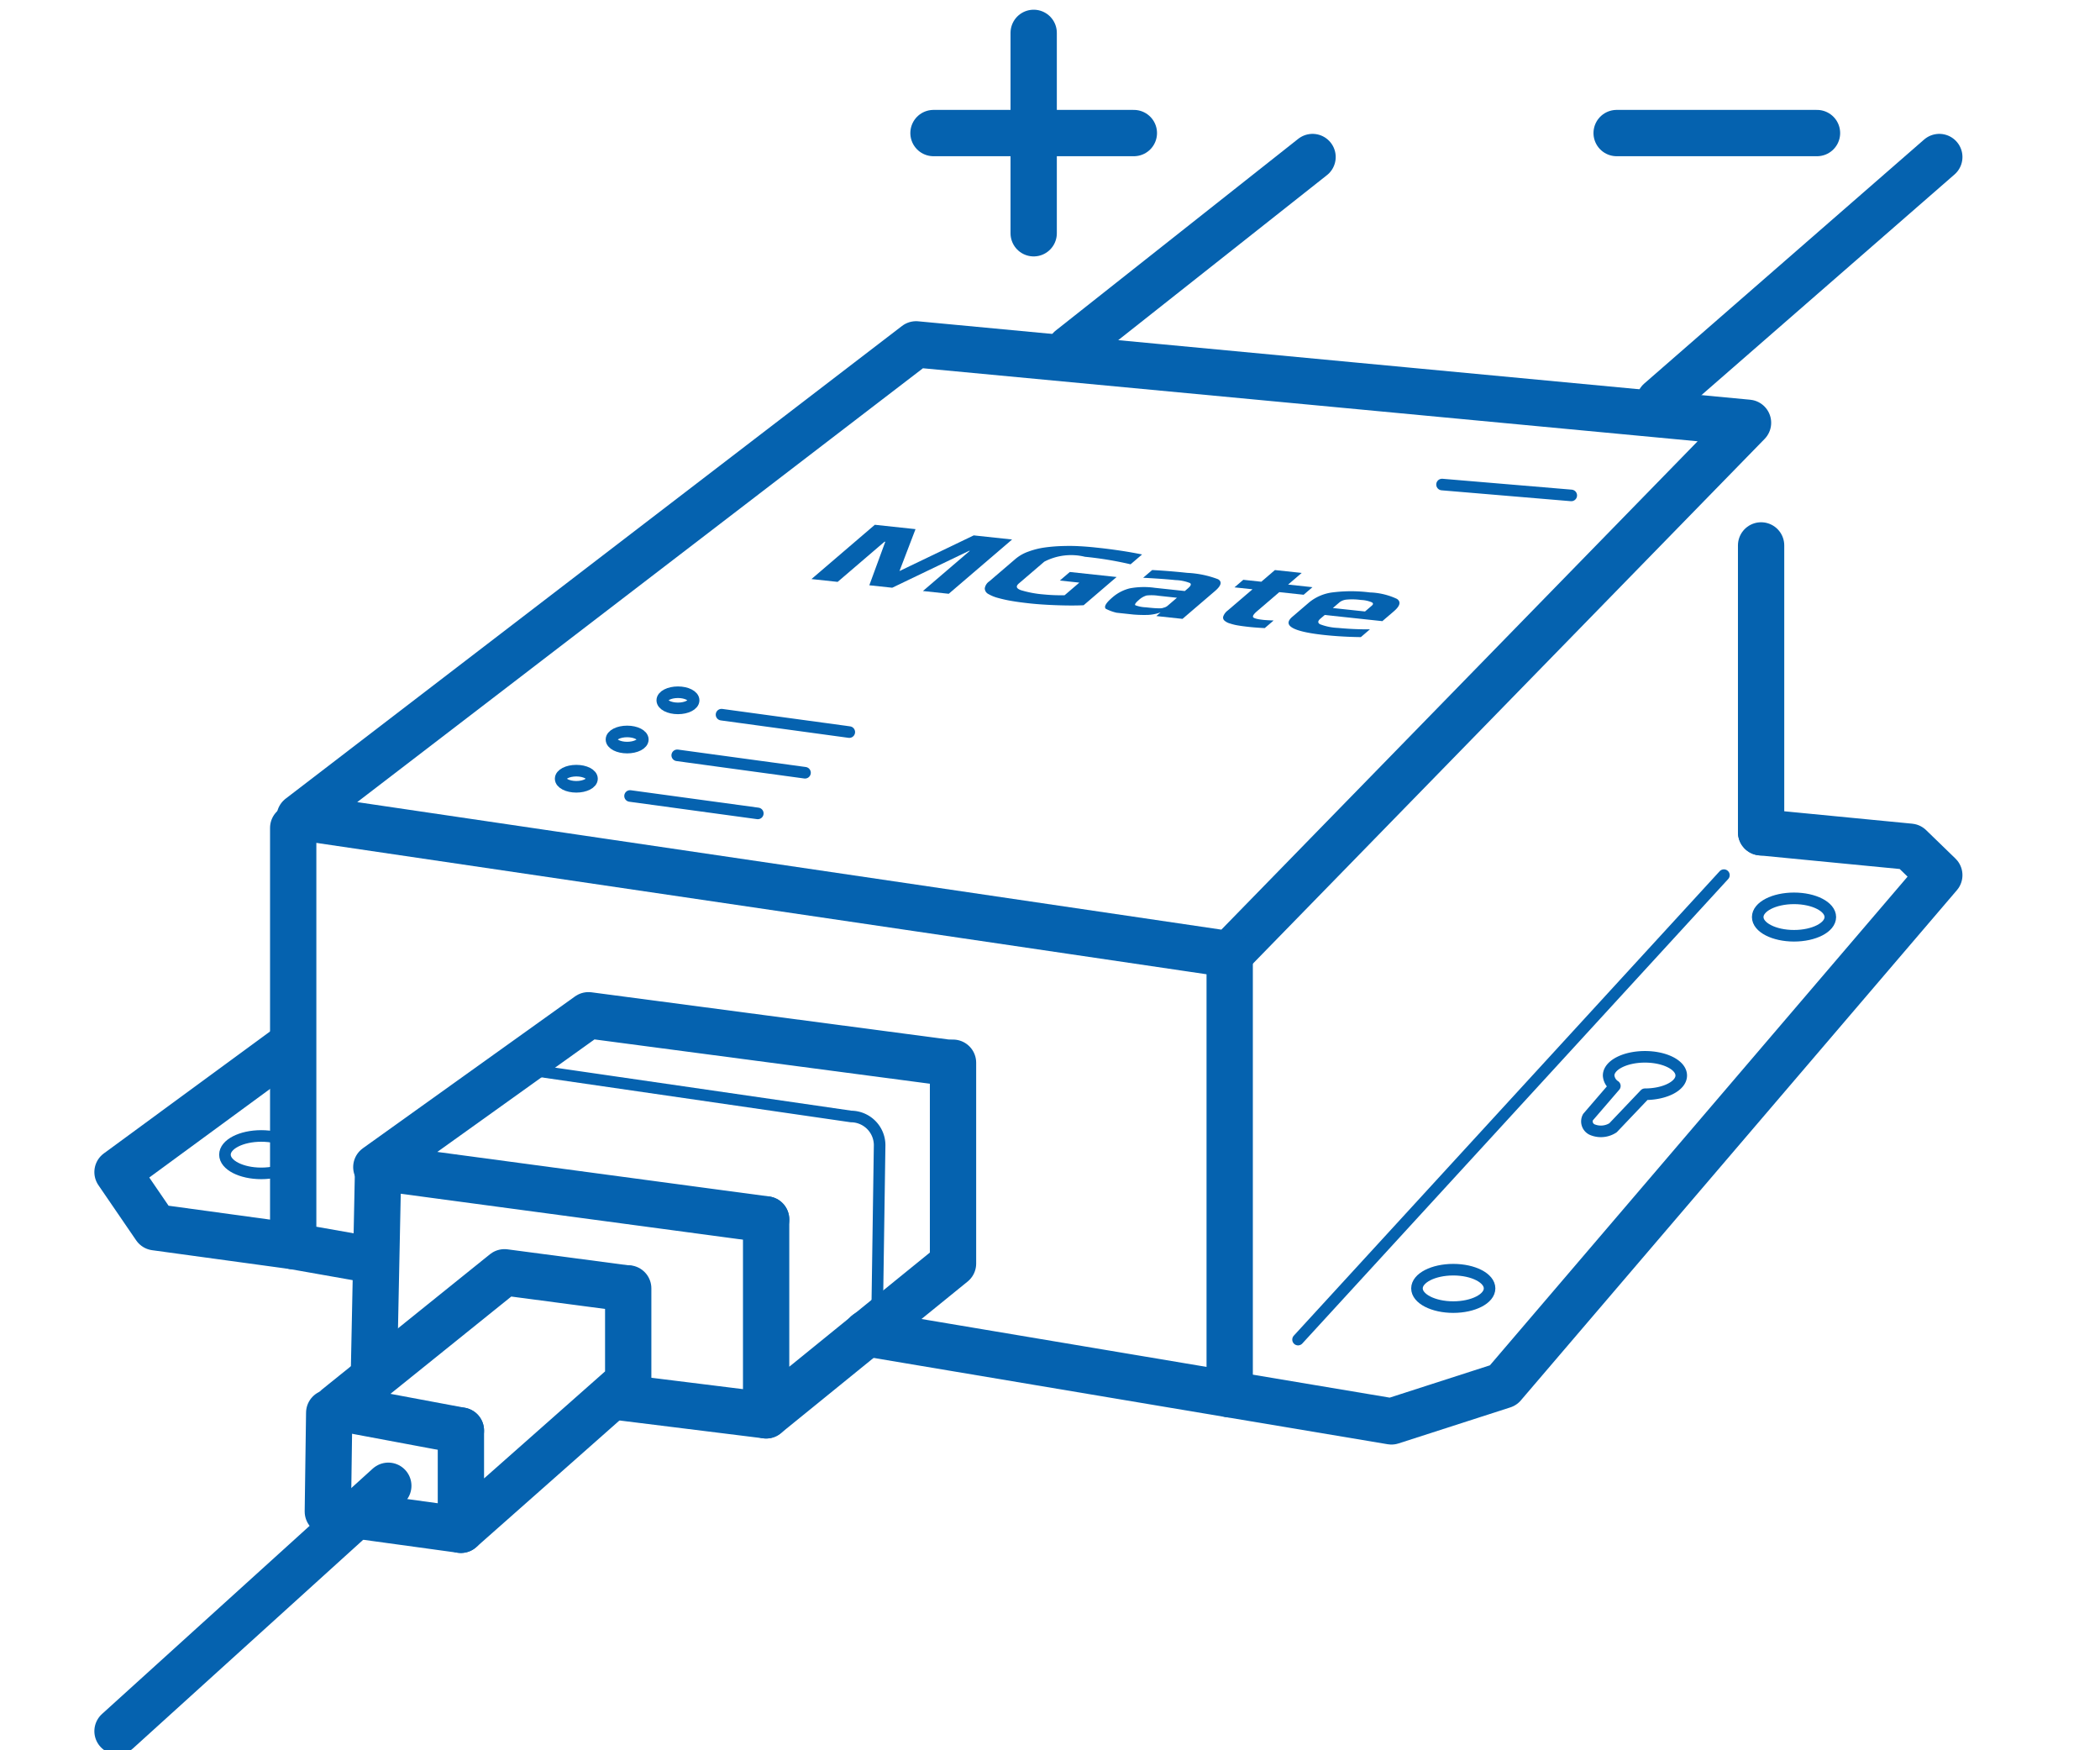
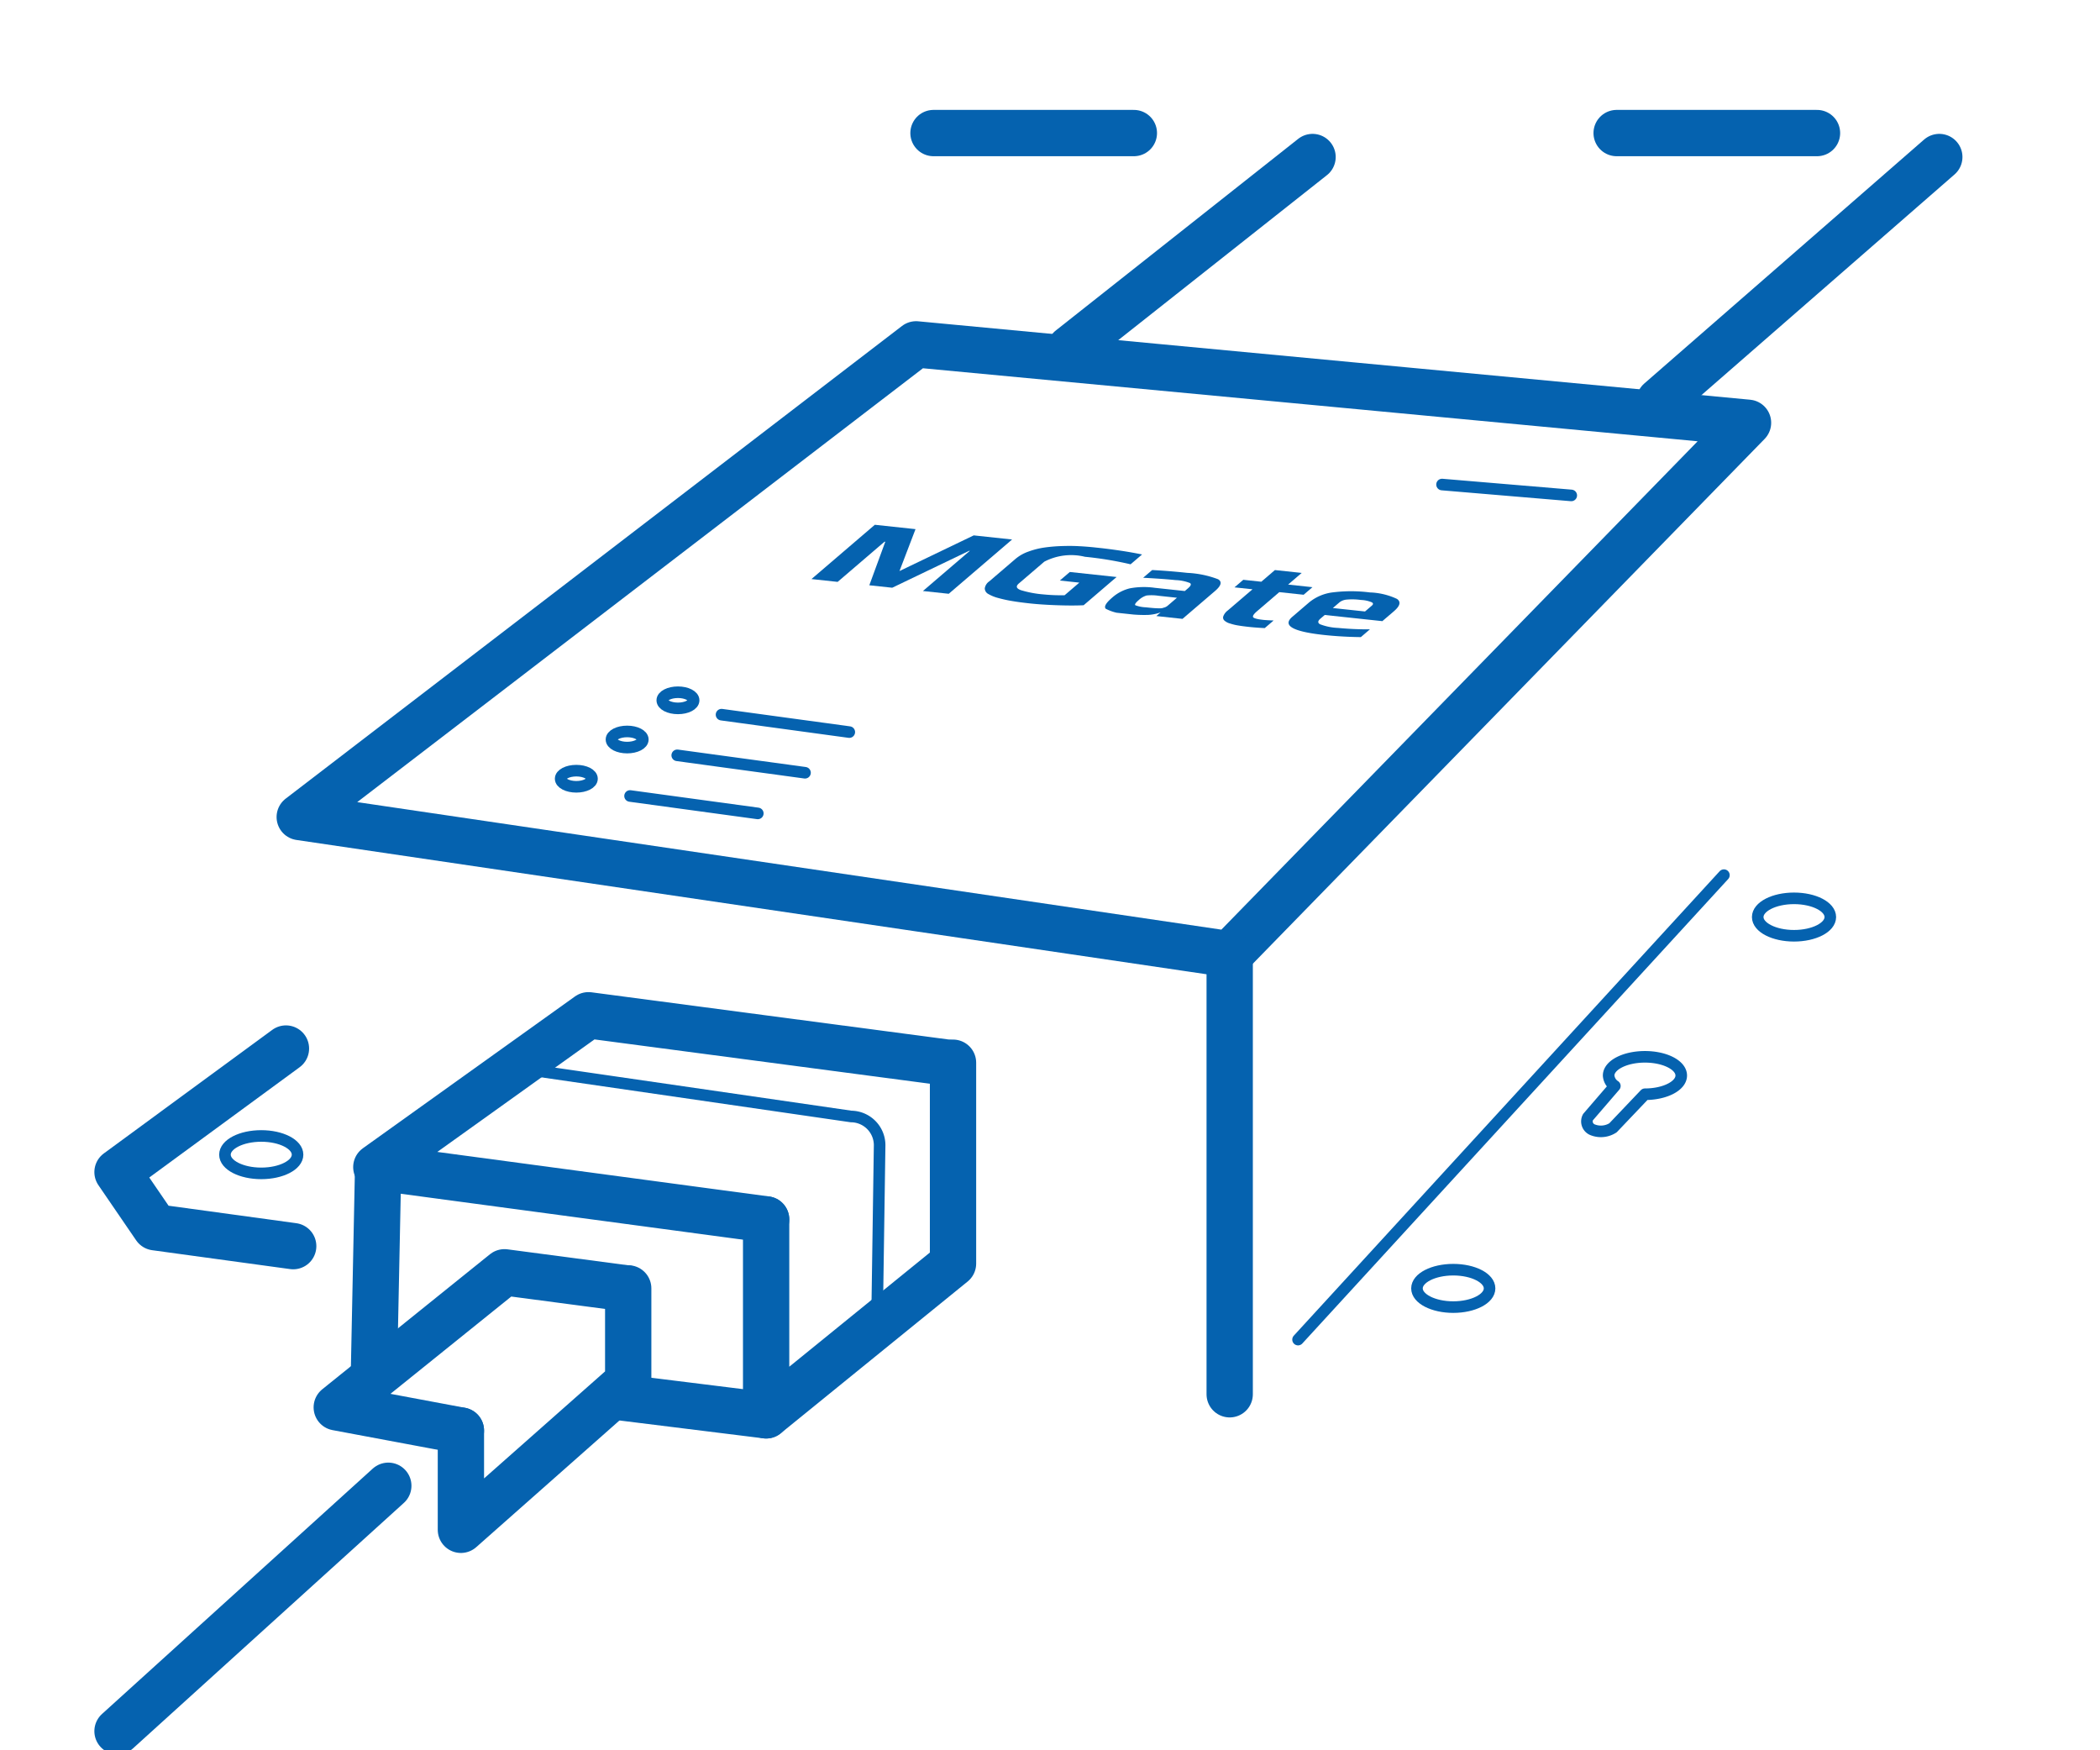
<svg xmlns="http://www.w3.org/2000/svg" id="Слой_1" data-name="Слой 1" viewBox="0 0 136.063 113.386">
  <defs>
    <style>.cls-1,.cls-2,.cls-3{fill:none;}.cls-2,.cls-3{stroke:#0562af;stroke-linecap:round;stroke-linejoin:round;}.cls-2{stroke-width:3px;}.cls-3{stroke-width:0.75px;}.cls-4{isolation:isolate;}.cls-5{clip-path:url(#clip-path);}.cls-6{fill:#0562af;}</style>
    <clipPath id="clip-path">
      <polygon class="cls-1" points="52.513 37.567 56.745 33.942 92.448 37.77 88.217 41.395 52.513 37.567" />
    </clipPath>
  </defs>
  <polygon class="cls-2" points="59.354 22.308 113.258 27.388 79.674 61.819 19.42 52.929 59.354 22.308" />
-   <line class="cls-2" x1="114.105" y1="53.917" x2="114.105" y2="35.333" />
  <line class="cls-2" x1="79.674" y1="61.819" x2="79.674" y2="90.323" />
-   <polyline class="cls-2" points="23.795 81.574 18.997 80.727 18.997 53.634" />
  <polyline class="cls-2" points="49.639 78.997 24.383 75.607 38.128 65.77 61.397 68.844" />
  <polyline class="cls-2" points="49.639 78.997 49.639 91.688 61.748 81.856 61.748 68.844" />
  <line class="cls-2" x1="24.236" y1="88.536" x2="24.5" y2="75.607" />
  <line class="cls-2" x1="49.639" y1="91.688" x2="39.977" y2="90.489" />
  <polyline class="cls-2" points="29.863 92.675 21.819 91.17 32.686 82.421 40.584 83.464" />
  <polyline class="cls-2" points="29.863 92.675 29.863 99.103 40.703 89.517 40.703 83.464" />
-   <polyline class="cls-2" points="29.863 99.103 21.241 97.919 21.33 91.524" />
  <line class="cls-2" x1="25.159" y1="96.25" x2="7.614" y2="112.148" />
  <line class="cls-2" x1="69.333" y1="22.59" x2="85.043" y2="10.172" />
  <line class="cls-2" x1="107.52" y1="25.977" x2="125.651" y2="10.172" />
-   <polyline class="cls-2" points="114.105 53.917 123.752 54.853 125.651 56.693 97.398 89.745 90.154 92.08 79.674 90.323 56.156 86.372" />
  <polyline class="cls-2" points="18.997 80.727 10.06 79.504 7.614 75.93 18.527 67.926" />
  <path class="cls-3" d="M34.773,69.37l20.377,2.958a1.863,1.863,0,0,1,1.843,1.857l-.149,10.119" />
  <path class="cls-3" d="M104.629,70.351a.877.877,0,0,1-.402-.677c0-.669,1.053-1.212,2.352-1.212s2.352.542,2.352,1.212-1.053,1.212-2.352,1.212l-2.07,2.175a1.448,1.448,0,0,1-1.319.128.582.582,0,0,1-.301-.818Z" />
  <ellipse class="cls-3" cx="94.16" cy="83.464" rx="2.352" ry="1.212" />
  <ellipse class="cls-3" cx="37.341" cy="50.447" rx="1.016" ry="0.523" />
  <ellipse class="cls-3" cx="40.634" cy="47.907" rx="1.016" ry="0.523" />
  <ellipse class="cls-3" cx="43.926" cy="45.367" rx="1.016" ry="0.523" />
  <ellipse class="cls-3" cx="16.927" cy="74.801" rx="2.352" ry="1.212" />
  <ellipse class="cls-3" cx="116.238" cy="59.408" rx="2.352" ry="1.212" />
-   <line class="cls-2" x1="66.974" y1="2.129" x2="66.974" y2="15.111" />
  <line class="cls-2" x1="73.465" y1="8.62" x2="60.483" y2="8.62" />
  <line class="cls-2" x1="117.727" y1="8.62" x2="104.745" y2="8.62" />
  <line class="cls-3" x1="46.749" y1="46.297" x2="55.027" y2="47.426" />
  <line class="cls-3" x1="93.432" y1="31.389" x2="101.805" y2="32.094" />
  <line class="cls-3" x1="43.879" y1="48.931" x2="52.158" y2="50.06" />
  <line class="cls-3" x1="40.822" y1="51.565" x2="49.1" y2="52.694" />
  <g class="cls-4">
    <g class="cls-5">
      <polyline class="cls-6" points="65.576 34.95 63.09 34.683 58.279 36.994 59.318 34.279 56.682 33.996 52.576 37.513 54.273 37.695 57.311 35.092 57.359 35.097 56.325 37.915 57.809 38.074 62.796 35.68 62.835 35.685 59.798 38.287 61.471 38.466 65.576 34.95" />
      <path class="cls-6" d="M70.998,35.47c-.363-.039-.719-.069-1.071-.086-.348-.021-.73-.022-1.144-.009a10.388,10.388,0,0,0-1.147.1,5.129,5.129,0,0,0-1.018.263,2.658,2.658,0,0,0-.816.463l-1.706,1.461a.669.669,0,0,0-.291.455.421.421,0,0,0,.216.355,2.585,2.585,0,0,0,.662.269,8.546,8.546,0,0,0,.929.201c.326.055.704.104,1.131.15.513.055,1.098.093,1.764.116q.999.034,1.704 0l2.135-1.829-3.03-.325-.647.554,1.263.135-.954.817a11.436,11.436,0,0,1-1.344-.051,6.943,6.943,0,0,1-1.488-.277c-.299-.109-.345-.252-.131-.435l1.647-1.411a3.764,3.764,0,0,1,2.634-.317,22.878,22.878,0,0,1,2.957.487l.744-.637c-.902-.186-1.91-.334-2.999-.451" />
      <path class="cls-6" d="M74.255,39.343a2.128,2.128,0,0,1-.695-.135c-.053-.046.014-.156.212-.326a1.283,1.283,0,0,1,.516-.305,3.053,3.053,0,0,1,.785.019l1.184.127-.592.508a.636.636,0,0,1-.182.11l-.19.057a1.491,1.491,0,0,1-.267.008c-.127-.005-.238-.009-.333-.019-.099-.007-.241-.022-.438-.043m2.661-2.234c-.813-.087-1.56-.147-2.265-.182l-.584.5c.911.049,1.607.099,2.096.152a2.743,2.743,0,0,1,.934.189c.107.068.064.181-.125.343l-.206.176-1.949-.209a4.992,4.992,0,0,0-1.611.034,2.691,2.691,0,0,0-1.151.606c-.399.342-.538.582-.411.717a2.907,2.907,0,0,0,1.358.328,8.632,8.632,0,0,0,1.382.071,2.82,2.82,0,0,0,.813-.164l-.277.238,1.697.182,2.105-1.803c.408-.349.471-.602.2-.764a6.433,6.433,0,0,0-2.004-.413" />
      <path class="cls-6" d="M84.341,37.115l-1.736-.186-.882.756-1.168-.125-.571.49,1.168.125L79.55,39.546a.862.862,0,0,0-.29.378.256.256,0,0,0,.07.275.88.88,0,0,0,.369.193,3.322,3.322,0,0,0,.556.132c.192.033.425.062.694.091.308.033.644.057.996.074l.576-.493c-.297-.012-.515-.023-.657-.038-.402-.043-.625-.103-.672-.177-.043-.077.045-.206.255-.386l1.441-1.235,1.578.169.571-.49-1.578-.169.882-.756" />
      <path class="cls-6" d="M86.358,39.389l.441-.378a.885.885,0,0,1,.444-.167,4.014,4.014,0,0,1,.932.023,2.001,2.001,0,0,1,.71.153c.099.059.095.132-.002.214l-.441.378L86.358,39.389m2.412-1.009a9.624,9.624,0,0,0-2.387-.009,2.978,2.978,0,0,0-1.551.644l-1.101.943q-.99.848,2.062,1.177c.773.083,1.573.128,2.379.138l.588-.504a19.98,19.98,0,0,1-2.06-.091,3.662,3.662,0,0,1-1.177-.24c-.153-.089-.146-.21.027-.358l.282-.241,3.733.4.744-.637c.412-.353.472-.618.202-.805a4.463,4.463,0,0,0-1.741-.418" />
    </g>
  </g>
  <line class="cls-3" x1="84.103" y1="86.781" x2="111.696" y2="56.693" />
</svg>